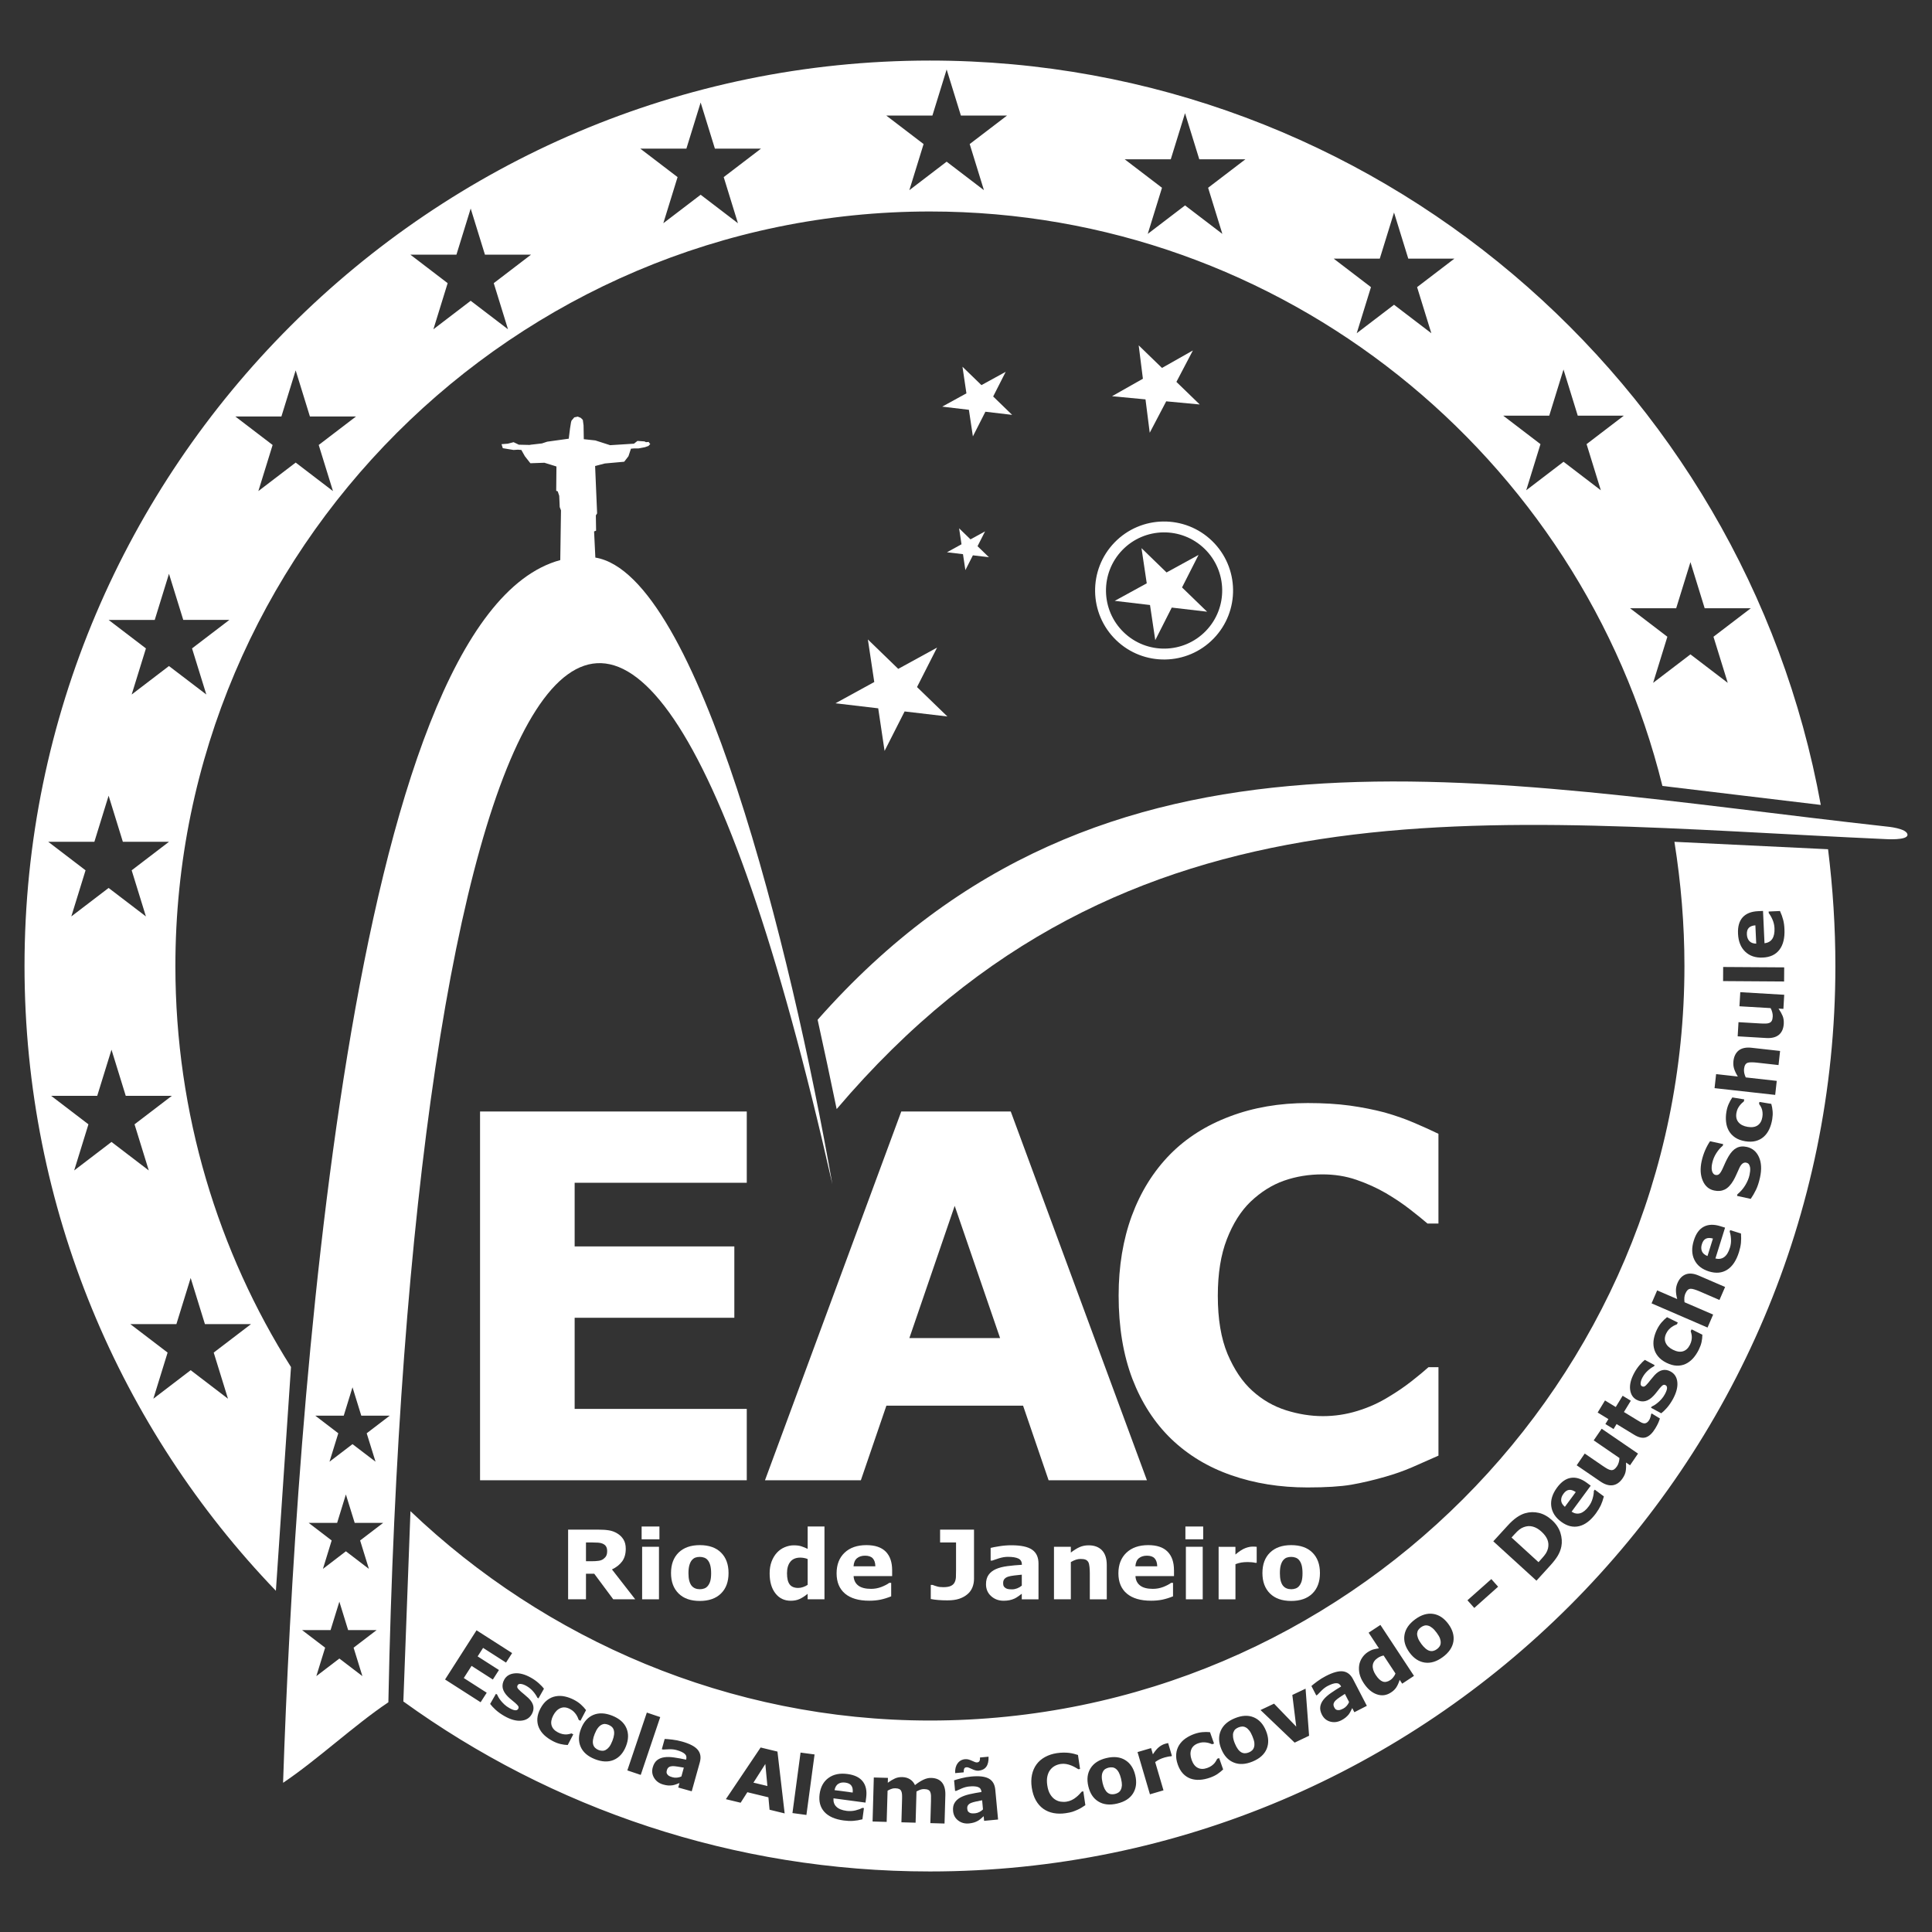
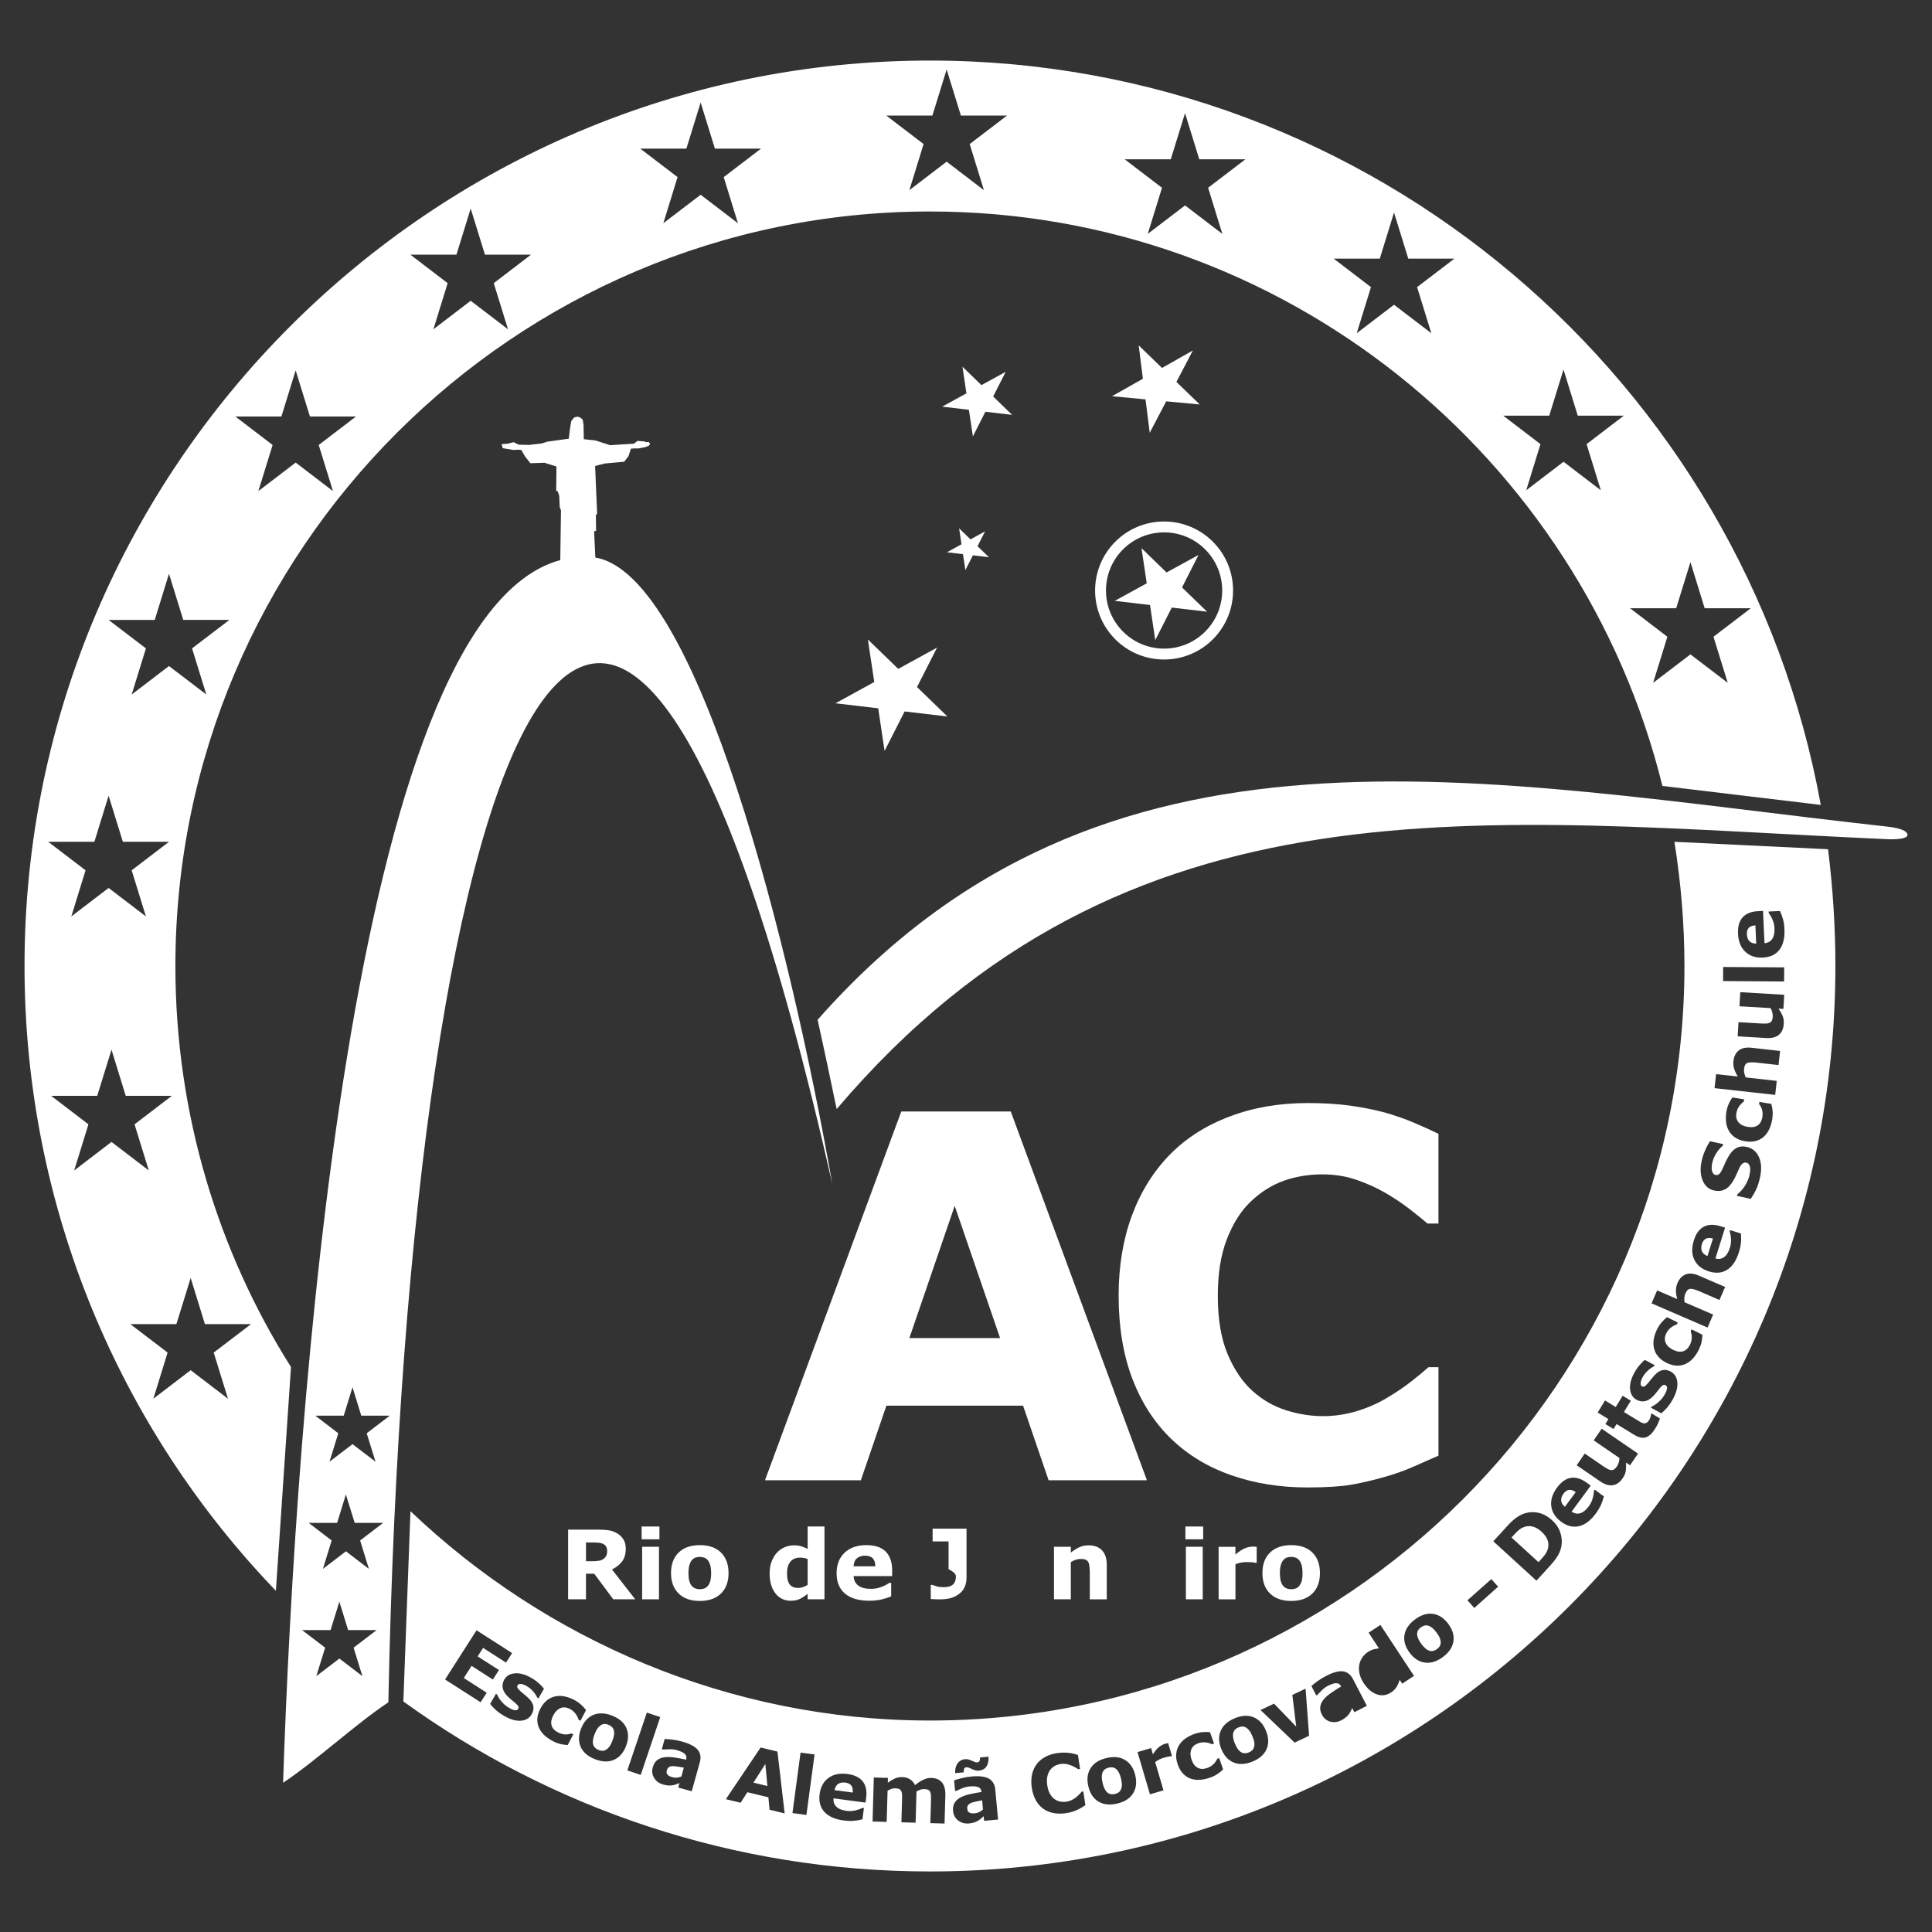
<svg xmlns="http://www.w3.org/2000/svg" version="1.1" id="Camada_1" x="0px" y="0px" width="110px" height="110px" viewBox="0 0 110 110" enable-background="new 0 0 110 110" xml:space="preserve">
  <rect x="0" y="0" width="110" height="110" fill="#333333" stroke="none" />
  <g>
    <path fill-rule="evenodd" clip-rule="evenodd" fill="#FFFFFF" d="M107.375,47.776c-22.762-1.015-43.197-4.106-59.739,15.37   c-0.35-1.694-0.71-3.389-1.084-5.085C62.85,39.588,84.198,44.493,107.418,47.06c0,0,1.186,0.098,1.186,0.473   C108.605,47.857,107.375,47.776,107.375,47.776" />
    <path fill-rule="evenodd" clip-rule="evenodd" fill="#FFFFFF" d="M47.39,67.419c-2.348-13.369-7.615-34.707-13.493-35.673   l-0.072-1.489c0.038-0.012,0.076-0.028,0.114-0.043c-0.005-0.29-0.009-0.581-0.014-0.87c0.024-0.038,0.048-0.077,0.072-0.114   c-0.038-0.899-0.076-1.799-0.114-2.699l0.556-0.143c0.366-0.032,0.733-0.066,1.1-0.099c0.08-0.104,0.161-0.209,0.243-0.314   l0.142-0.429c0.056-0.005,0.114-0.01,0.171-0.014h0.256c0.124-0.023,0.247-0.048,0.371-0.071c0.066-0.024,0.133-0.047,0.2-0.071   c0.033-0.038,0.067-0.077,0.101-0.114c-0.02-0.02-0.039-0.038-0.058-0.058c-0.01-0.019-0.019-0.037-0.029-0.057   c-0.052,0.005-0.105,0.01-0.156,0.014c-0.029-0.014-0.058-0.028-0.086-0.043c-0.134-0.01-0.266-0.019-0.4-0.028   c-0.067,0.052-0.132,0.104-0.199,0.157c-0.453,0.028-0.905,0.057-1.357,0.086c-0.28-0.091-0.562-0.181-0.842-0.271   c-0.219-0.024-0.437-0.048-0.657-0.071l-0.014-0.785c-0.014-0.104-0.029-0.21-0.042-0.314c-0.039-0.037-0.077-0.076-0.114-0.114   c-0.059-0.024-0.116-0.048-0.174-0.072c-0.066,0.014-0.132,0.028-0.199,0.043c-0.053,0.062-0.105,0.124-0.157,0.185   c-0.01,0.033-0.019,0.067-0.029,0.1c-0.019,0.119-0.038,0.238-0.057,0.357c-0.023,0.19-0.048,0.381-0.071,0.572l-1.228,0.171   c-0.099,0.033-0.2,0.066-0.3,0.099c-0.208,0.024-0.417,0.047-0.628,0.072c-0.023,0.005-0.049,0.01-0.072,0.014   c-0.204-0.004-0.409-0.009-0.614-0.014c-0.099-0.047-0.199-0.095-0.299-0.143c-0.109,0.028-0.219,0.057-0.328,0.085   c-0.12,0.01-0.239,0.019-0.358,0.028c0.025,0.077,0.049,0.153,0.072,0.229c0.205,0.034,0.409,0.068,0.614,0.101   c0.08-0.006,0.161-0.01,0.243-0.016c0.067,0.006,0.132,0.01,0.199,0.016l0.2,0.356c0.105,0.133,0.21,0.267,0.314,0.4   c0.266-0.009,0.533-0.018,0.799-0.028c0.229,0.071,0.457,0.142,0.685,0.213l-0.013,1.385c0.028,0.009,0.057,0.018,0.086,0.029   c0.029,0.086,0.057,0.171,0.086,0.256c0.008,0.215,0.018,0.428,0.028,0.642c0.024,0.062,0.048,0.124,0.072,0.186   c-0.014,0.943-0.028,1.887-0.041,2.831c-11.973,3.243-15.081,48.636-15.782,69.616c1.942-1.301,4.054-3.284,5.995-4.585   C23.23,40.493,34.986,12.54,47.39,67.419 M20.633,95.431l-1.311-1.001l-1.311,1.001l0.501-1.619l-1.311-1h1.62l0.501-1.619   l0.5,1.619h1.619l-1.309,1L20.633,95.431z M20.504,87.708l0.5,1.618l-1.31-1.002l-1.308,1.002l0.498-1.618l-1.309-1.001h1.62   l0.498-1.619l0.502,1.619h1.62L20.504,87.708z M20.878,81.605l0.503,1.618l-1.311-1l-1.31,1l0.501-1.618l-1.309-1.002h1.619   l0.499-1.618l0.5,1.618h1.619L20.878,81.605z" />
    <path fill-rule="evenodd" clip-rule="evenodd" fill="#FFFFFF" d="M51.315,63.284l-7.76,20.996h5.459l1.453-4.246h7.783l1.453,4.246   h5.598l-7.753-20.996H51.315z M51.776,76.184l2.58-7.528l2.585,7.528H51.776z" />
    <path fill-rule="evenodd" clip-rule="evenodd" fill="#FFFFFF" d="M71.201,68.42c0.588-0.556,1.221-0.957,1.911-1.199   c0.691-0.241,1.417-0.357,2.179-0.357c0.691,0,1.333,0.102,1.937,0.309c0.604,0.208,1.167,0.463,1.684,0.763   c0.513,0.304,0.967,0.608,1.368,0.922c0.4,0.309,0.733,0.579,0.996,0.806h0.623v-5.109c-0.388-0.188-0.836-0.395-1.353-0.614   c-0.512-0.222-1.086-0.424-1.715-0.603c-0.604-0.159-1.264-0.29-1.974-0.39c-0.716-0.097-1.513-0.145-2.401-0.145   c-1.603,0-3.082,0.25-4.434,0.762c-1.352,0.508-2.487,1.231-3.406,2.164c-0.951,0.97-1.675,2.139-2.177,3.496   c-0.497,1.357-0.749,2.874-0.749,4.54c0,1.792,0.262,3.37,0.783,4.743c0.527,1.366,1.266,2.506,2.216,3.423   c0.953,0.913,2.092,1.604,3.415,2.062c1.329,0.465,2.773,0.696,4.337,0.696c1.057,0,1.888-0.053,2.492-0.155   c0.605-0.106,1.251-0.256,1.938-0.454c0.531-0.15,1.033-0.328,1.517-0.535c0.478-0.208,0.985-0.43,1.512-0.667v-5.037h-0.566   c-0.255,0.227-0.579,0.497-0.975,0.807c-0.397,0.309-0.826,0.604-1.29,0.88c-0.546,0.339-1.139,0.608-1.788,0.806   c-0.647,0.199-1.299,0.295-1.961,0.295c-0.69,0-1.387-0.111-2.095-0.333c-0.705-0.223-1.349-0.589-1.923-1.111   c-0.565-0.507-1.034-1.207-1.41-2.091c-0.371-0.888-0.555-1.99-0.555-3.314c0-1.265,0.169-2.337,0.516-3.226   C70.196,69.67,70.646,68.955,71.201,68.42" />
-     <polygon fill-rule="evenodd" clip-rule="evenodd" fill="#FFFFFF" points="42.518,67.342 42.518,63.284 27.332,63.284 27.332,84.28    42.518,84.28 42.518,80.217 32.718,80.217 32.718,75.028 41.81,75.028 41.81,70.966 32.718,70.966 32.718,67.342  " />
    <path fill-rule="evenodd" clip-rule="evenodd" fill="#FFFFFF" d="M35.423,88.898c0.135-0.184,0.205-0.423,0.205-0.717   c0-0.212-0.044-0.39-0.132-0.532c-0.089-0.142-0.207-0.256-0.355-0.345c-0.149-0.089-0.306-0.147-0.475-0.173   c-0.169-0.028-0.371-0.04-0.605-0.04h-1.715v3.966h1.017v-1.455h0.471l1.082,1.455h1.25l-1.323-1.7   C35.094,89.237,35.286,89.083,35.423,88.898 M34.52,88.574c-0.032,0.067-0.086,0.127-0.157,0.182   c-0.074,0.057-0.168,0.094-0.277,0.109c-0.11,0.017-0.246,0.025-0.411,0.025h-0.312v-1.068h0.37c0.122,0,0.23,0.003,0.322,0.01   c0.092,0.007,0.174,0.023,0.241,0.051c0.099,0.041,0.171,0.097,0.212,0.168c0.041,0.071,0.061,0.157,0.061,0.257   C34.569,88.419,34.553,88.508,34.52,88.574" />
    <rect x="36.56" y="88.067" fill-rule="evenodd" clip-rule="evenodd" fill="#FFFFFF" width="0.959" height="2.991" />
    <rect x="36.532" y="86.913" fill-rule="evenodd" clip-rule="evenodd" fill="#FFFFFF" width="1.013" height="0.728" />
    <path fill-rule="evenodd" clip-rule="evenodd" fill="#FFFFFF" d="M38.637,88.397c-0.287,0.283-0.432,0.671-0.432,1.166   c0,0.492,0.144,0.88,0.431,1.163c0.285,0.283,0.687,0.425,1.207,0.425c0.518,0,0.921-0.142,1.208-0.425   c0.288-0.283,0.429-0.671,0.429-1.163c0-0.491-0.141-0.879-0.426-1.163c-0.285-0.285-0.689-0.427-1.211-0.427   C39.328,87.973,38.927,88.116,38.637,88.397 M40.307,88.842c0.058,0.071,0.101,0.167,0.134,0.285   c0.031,0.12,0.048,0.267,0.048,0.443c0,0.19-0.017,0.339-0.048,0.446c-0.03,0.107-0.076,0.199-0.139,0.277   c-0.055,0.068-0.122,0.119-0.201,0.147c-0.079,0.029-0.163,0.044-0.25,0.044c-0.1,0-0.19-0.016-0.27-0.049   c-0.079-0.032-0.147-0.082-0.204-0.151c-0.06-0.073-0.102-0.17-0.135-0.289c-0.03-0.12-0.044-0.262-0.044-0.425   c0-0.183,0.018-0.334,0.053-0.456c0.035-0.119,0.08-0.215,0.14-0.285c0.066-0.074,0.134-0.125,0.207-0.148   c0.072-0.025,0.153-0.038,0.246-0.038c0.092,0,0.178,0.015,0.258,0.046C40.182,88.718,40.252,88.769,40.307,88.842" />
    <path fill-rule="evenodd" clip-rule="evenodd" fill="#FFFFFF" d="M46.942,91.059v-4.146h-0.957v1.274   c-0.123-0.06-0.239-0.108-0.354-0.145c-0.115-0.039-0.262-0.058-0.44-0.058c-0.173,0-0.345,0.038-0.519,0.111   c-0.172,0.074-0.317,0.177-0.438,0.31c-0.129,0.139-0.229,0.309-0.303,0.504c-0.074,0.196-0.111,0.422-0.111,0.675   c0,0.477,0.11,0.854,0.329,1.135c0.217,0.281,0.51,0.421,0.873,0.421c0.189,0,0.356-0.032,0.499-0.097   c0.144-0.064,0.298-0.163,0.463-0.298v0.312H46.942z M45.726,90.361c-0.098,0.034-0.191,0.049-0.276,0.049   c-0.225,0-0.387-0.066-0.488-0.198c-0.103-0.133-0.153-0.346-0.153-0.639c0-0.278,0.063-0.496,0.19-0.653   c0.125-0.157,0.314-0.236,0.567-0.236c0.061,0,0.13,0.006,0.205,0.019c0.074,0.013,0.146,0.032,0.214,0.062v1.468   C45.909,90.285,45.823,90.33,45.726,90.361" />
    <path fill-rule="evenodd" clip-rule="evenodd" fill="#FFFFFF" d="M50.795,89.404c0-0.462-0.122-0.815-0.366-1.062   c-0.246-0.247-0.612-0.369-1.1-0.369c-0.526,0-0.941,0.144-1.244,0.433c-0.303,0.29-0.453,0.68-0.453,1.174   c0,0.498,0.16,0.883,0.478,1.153c0.32,0.269,0.78,0.405,1.38,0.405c0.232,0,0.445-0.02,0.637-0.059   c0.192-0.04,0.396-0.103,0.613-0.19v-0.769h-0.108c-0.109,0.083-0.26,0.16-0.449,0.235c-0.19,0.072-0.385,0.108-0.588,0.108   c-0.322,0-0.563-0.063-0.727-0.187c-0.164-0.124-0.254-0.304-0.268-0.539h2.195V89.404z M48.597,89.178   c0.014-0.212,0.081-0.365,0.2-0.461c0.118-0.096,0.27-0.143,0.455-0.143c0.199,0,0.346,0.05,0.44,0.151   c0.094,0.101,0.144,0.252,0.147,0.453H48.597z" />
-     <path fill-rule="evenodd" clip-rule="evenodd" fill="#FFFFFF" d="M54.426,89.8c-0.006,0.103-0.028,0.199-0.07,0.285   c-0.042,0.089-0.113,0.159-0.214,0.208c-0.101,0.049-0.244,0.074-0.431,0.074c-0.143,0-0.261-0.013-0.355-0.041   c-0.092-0.026-0.18-0.057-0.265-0.089h-0.097v0.804c0.123,0.025,0.265,0.044,0.426,0.057c0.162,0.014,0.335,0.02,0.517,0.02   c0.271,0,0.496-0.029,0.679-0.092c0.183-0.061,0.339-0.148,0.469-0.26c0.124-0.104,0.216-0.232,0.279-0.385   c0.061-0.152,0.092-0.315,0.092-0.488v-2.802h-1.931v0.729h0.908v1.58C54.434,89.563,54.431,89.696,54.426,89.8" />
-     <path fill-rule="evenodd" clip-rule="evenodd" fill="#FFFFFF" d="M59.128,91.059v-2.035c0-0.359-0.121-0.622-0.364-0.791   c-0.242-0.168-0.636-0.252-1.182-0.252c-0.229,0-0.458,0.019-0.684,0.055c-0.229,0.037-0.395,0.068-0.495,0.095v0.722h0.087   c0.078-0.03,0.206-0.073,0.386-0.129c0.18-0.056,0.348-0.084,0.505-0.084c0.264,0,0.463,0.032,0.597,0.095   c0.136,0.063,0.203,0.178,0.203,0.341v0.017c-0.284,0.016-0.556,0.041-0.819,0.075c-0.262,0.034-0.484,0.091-0.66,0.17   c-0.18,0.08-0.318,0.189-0.416,0.328c-0.098,0.138-0.147,0.317-0.147,0.535c0,0.273,0.095,0.498,0.289,0.674   c0.192,0.175,0.43,0.265,0.714,0.265c0.121,0,0.231-0.011,0.334-0.031c0.1-0.02,0.198-0.052,0.292-0.095   c0.067-0.032,0.139-0.076,0.216-0.131c0.077-0.055,0.14-0.102,0.192-0.141v0.317H59.128z M57.917,90.433   c-0.099,0.038-0.197,0.058-0.291,0.058c-0.121,0-0.21-0.007-0.267-0.025c-0.057-0.015-0.105-0.043-0.147-0.079   c-0.043-0.035-0.069-0.072-0.08-0.111c-0.011-0.04-0.017-0.09-0.017-0.151c0-0.095,0.026-0.171,0.077-0.229   c0.05-0.057,0.124-0.102,0.22-0.131c0.077-0.025,0.192-0.046,0.344-0.065c0.15-0.019,0.292-0.033,0.421-0.045v0.624   C58.102,90.342,58.015,90.394,57.917,90.433" />
+     <path fill-rule="evenodd" clip-rule="evenodd" fill="#FFFFFF" d="M54.426,89.8c-0.006,0.103-0.028,0.199-0.07,0.285   c-0.042,0.089-0.113,0.159-0.214,0.208c-0.101,0.049-0.244,0.074-0.431,0.074c-0.143,0-0.261-0.013-0.355-0.041   c-0.092-0.026-0.18-0.057-0.265-0.089h-0.097v0.804c0.162,0.014,0.335,0.02,0.517,0.02   c0.271,0,0.496-0.029,0.679-0.092c0.183-0.061,0.339-0.148,0.469-0.26c0.124-0.104,0.216-0.232,0.279-0.385   c0.061-0.152,0.092-0.315,0.092-0.488v-2.802h-1.931v0.729h0.908v1.58C54.434,89.563,54.431,89.696,54.426,89.8" />
    <path fill-rule="evenodd" clip-rule="evenodd" fill="#FFFFFF" d="M63.015,91.059V89.11c0-0.375-0.092-0.655-0.274-0.844   c-0.182-0.187-0.433-0.282-0.758-0.282c-0.19,0-0.365,0.035-0.523,0.106c-0.157,0.071-0.321,0.175-0.491,0.307v-0.33h-0.96v2.991   h0.96v-2.121c0.104-0.061,0.202-0.106,0.292-0.135c0.088-0.029,0.177-0.042,0.265-0.042c0.123,0,0.218,0.013,0.286,0.043   c0.069,0.031,0.119,0.078,0.156,0.144c0.03,0.057,0.051,0.146,0.063,0.266c0.013,0.119,0.018,0.239,0.018,0.36v1.485H63.015z" />
-     <path fill-rule="evenodd" clip-rule="evenodd" fill="#FFFFFF" d="M66.842,89.404c0-0.462-0.122-0.815-0.368-1.062   c-0.244-0.247-0.61-0.369-1.098-0.369c-0.525,0-0.941,0.144-1.244,0.433c-0.304,0.29-0.455,0.68-0.455,1.174   c0,0.498,0.161,0.883,0.48,1.153c0.32,0.269,0.78,0.405,1.38,0.405c0.233,0,0.444-0.02,0.637-0.059   c0.192-0.04,0.395-0.103,0.613-0.19v-0.769H66.68c-0.111,0.083-0.262,0.16-0.45,0.235c-0.19,0.072-0.386,0.108-0.589,0.108   c-0.32,0-0.563-0.063-0.724-0.187c-0.165-0.124-0.255-0.304-0.269-0.539h2.195V89.404z M64.645,89.178   c0.014-0.212,0.081-0.365,0.199-0.461c0.119-0.096,0.272-0.143,0.455-0.143c0.2,0,0.346,0.05,0.439,0.151   c0.095,0.101,0.145,0.252,0.15,0.453H64.645z" />
    <rect x="67.492" y="86.913" fill-rule="evenodd" clip-rule="evenodd" fill="#FFFFFF" width="1.012" height="0.728" />
    <rect x="67.519" y="88.067" fill-rule="evenodd" clip-rule="evenodd" fill="#FFFFFF" width="0.959" height="2.991" />
    <path fill-rule="evenodd" clip-rule="evenodd" fill="#FFFFFF" d="M69.383,88.067v2.991h0.959v-2.003   c0.122-0.043,0.235-0.074,0.338-0.092c0.105-0.017,0.225-0.026,0.363-0.026c0.06,0,0.137,0.004,0.225,0.011   c0.092,0.008,0.157,0.018,0.197,0.032h0.086v-0.912c-0.032-0.004-0.069-0.006-0.113-0.008c-0.042-0.002-0.08-0.003-0.114-0.003   c-0.132,0-0.276,0.03-0.432,0.091c-0.156,0.06-0.341,0.18-0.552,0.36v-0.439H69.383z" />
    <path fill-rule="evenodd" clip-rule="evenodd" fill="#FFFFFF" d="M72.31,88.397c-0.29,0.283-0.433,0.671-0.433,1.166   c0,0.492,0.144,0.88,0.43,1.163c0.286,0.283,0.689,0.425,1.207,0.425c0.52,0,0.922-0.142,1.21-0.425   c0.286-0.283,0.428-0.671,0.428-1.163c0-0.491-0.141-0.879-0.427-1.163c-0.284-0.285-0.689-0.427-1.211-0.427   C73,87.973,72.598,88.116,72.31,88.397 M73.978,88.842c0.058,0.071,0.102,0.167,0.135,0.285c0.03,0.12,0.047,0.267,0.047,0.443   c0,0.19-0.017,0.339-0.047,0.446c-0.031,0.107-0.077,0.199-0.139,0.277c-0.055,0.068-0.123,0.119-0.202,0.147   c-0.079,0.029-0.161,0.044-0.25,0.044c-0.1,0-0.19-0.016-0.269-0.049c-0.08-0.032-0.147-0.082-0.203-0.151   c-0.06-0.073-0.103-0.17-0.134-0.289c-0.03-0.12-0.044-0.262-0.044-0.425c0-0.183,0.016-0.334,0.051-0.456   c0.034-0.119,0.081-0.215,0.14-0.285c0.065-0.074,0.133-0.125,0.207-0.148c0.072-0.025,0.154-0.038,0.245-0.038   c0.093,0,0.18,0.015,0.26,0.046C73.854,88.718,73.922,88.769,73.978,88.842" />
    <polygon fill-rule="evenodd" clip-rule="evenodd" fill="#FFFFFF" points="50.002,40.329 50.364,42.754 51.505,40.507 53.94,40.793    52.211,39.118 53.352,36.872 51.142,38.083 49.413,36.408 49.777,38.831 47.568,40.042  " />
    <polygon fill-rule="evenodd" clip-rule="evenodd" fill="#FFFFFF" points="65.22,22.739 65.461,24.639 66.399,22.85 68.307,23.029    66.98,21.743 67.918,19.954 66.159,20.949 64.832,19.663 65.072,21.564 63.314,22.559  " />
    <polygon fill-rule="evenodd" clip-rule="evenodd" fill="#FFFFFF" points="54.965,32.46 55.392,31.618 56.306,31.726 55.657,31.098    56.085,30.255 55.256,30.709 54.608,30.08 54.744,30.989 53.916,31.444 54.828,31.552  " />
    <polygon fill-rule="evenodd" clip-rule="evenodd" fill="#FFFFFF" points="56.547,22.574 57.26,21.17 55.879,21.927 54.799,20.88    55.024,22.395 53.645,23.152 55.165,23.332 55.392,24.846 56.105,23.442 57.627,23.621  " />
    <path fill-rule="evenodd" clip-rule="evenodd" fill="#FFFFFF" d="M63.544,36.443c1.559,1.509,4.046,1.47,5.556-0.088   c1.509-1.558,1.469-4.046-0.089-5.556c-1.557-1.509-4.046-1.47-5.555,0.088C61.948,32.445,61.987,34.933,63.544,36.443    M63.901,31.318c1.272-1.313,3.368-1.346,4.68-0.074c1.312,1.271,1.345,3.367,0.074,4.679c-1.272,1.313-3.367,1.346-4.679,0.074   C62.664,34.726,62.631,32.63,63.901,31.318" />
    <polygon fill-rule="evenodd" clip-rule="evenodd" fill="#FFFFFF" points="65.477,34.447 65.776,36.447 66.715,34.593    68.727,34.828 67.3,33.446 68.24,31.595 66.418,32.593 64.992,31.209 65.291,33.212 63.468,34.21  " />
    <path fill-rule="evenodd" clip-rule="evenodd" fill="#FFFFFF" d="M9.986,55.001c0-23.661,19.298-42.96,42.961-42.96   c20.108,0,37.065,13.939,41.704,32.707l9.017,1.081C99.296,21.755,78.19,3.448,52.947,3.448c-28.394,0-51.551,23.159-51.551,51.552   c0,13.818,5.485,26.396,14.312,35.573l0.86-12.74C12.429,71.287,9.986,63.42,9.986,55.001 M95.435,34.631l0.812-2.625l0.81,2.625   h2.627l-2.126,1.623l0.813,2.625l-2.124-1.622l-2.125,1.622l0.811-2.625l-2.124-1.623H95.435z M88.208,23.665l0.811-2.626   l0.811,2.626h2.626l-2.123,1.622l0.811,2.627l-2.123-1.623l-2.124,1.623l0.811-2.627l-2.123-1.622H88.208z M78.559,14.725   l0.811-2.625l0.811,2.625h2.627l-2.125,1.623l0.811,2.625l-2.124-1.622l-2.124,1.622l0.811-2.625l-2.123-1.623H78.559z    M66.659,9.069l0.812-2.625l0.811,2.625h2.627l-2.124,1.622l0.811,2.626l-2.124-1.622l-2.124,1.622l0.811-2.626l-2.124-1.622   H66.659z M53.087,6.58l0.811-2.625l0.811,2.625h2.626l-2.125,1.622l0.811,2.626l-2.124-1.623l-2.123,1.623l0.811-2.626L50.462,6.58   H53.087z M39.08,8.462l0.812-2.625l0.811,2.625h2.626l-2.124,1.622l0.81,2.626l-2.123-1.622l-2.125,1.622l0.811-2.626l-2.124-1.622   H39.08z M25.988,14.498l0.811-2.625l0.811,2.625h2.626l-2.124,1.624l0.811,2.625l-2.124-1.622l-2.123,1.622l0.811-2.625   l-2.124-1.624H25.988z M16.022,23.712l0.812-2.625l0.811,2.625h2.626l-2.125,1.623l0.812,2.625l-2.123-1.623l-2.125,1.623   l0.812-2.625l-2.125-1.623H16.022z M8.81,35.295l0.811-2.626l0.813,2.626h2.625l-2.125,1.622l0.813,2.625L9.62,37.921l-2.123,1.622   l0.812-2.625l-2.125-1.622H8.81z M5.373,47.929l0.811-2.625l0.811,2.625H9.62l-2.123,1.623l0.811,2.626l-2.124-1.622l-2.124,1.622   l0.811-2.626l-2.124-1.623H5.373z M4.224,66.64l0.811-2.626l-2.124-1.623h2.625l0.812-2.626l0.811,2.626h2.626L7.66,64.014   l0.811,2.626l-2.123-1.623L4.224,66.64z M12.98,79.637l-2.124-1.624l-2.125,1.624l0.812-2.627l-2.125-1.622h2.626l0.812-2.626   l0.811,2.626h2.626l-2.125,1.622L12.98,79.637z" />
    <path fill-rule="evenodd" clip-rule="evenodd" fill="#FFFFFF" d="M97.129,70.524c-0.106,0.049-0.181,0.153-0.231,0.314   c-0.048,0.149-0.046,0.281,0.001,0.401c0.047,0.118,0.152,0.21,0.318,0.275l0.311-0.996C97.367,70.473,97.233,70.474,97.129,70.524   " />
    <path fill-rule="evenodd" clip-rule="evenodd" fill="#FFFFFF" d="M48.126,101.493c-0.154-0.02-0.285,0.001-0.394,0.069   c-0.109,0.066-0.182,0.187-0.217,0.361l1.033,0.138c0.018-0.167-0.006-0.298-0.074-0.393   C48.408,101.573,48.291,101.515,48.126,101.493" />
    <path fill-rule="evenodd" clip-rule="evenodd" fill="#FFFFFF" d="M38.291,100.556c-0.084,0.004-0.152,0.022-0.207,0.058   c-0.053,0.036-0.091,0.091-0.112,0.167c-0.014,0.049-0.022,0.092-0.021,0.126c-0.001,0.035,0.012,0.071,0.038,0.108   c0.026,0.039,0.059,0.072,0.1,0.097c0.042,0.027,0.113,0.053,0.21,0.08c0.078,0.023,0.16,0.029,0.25,0.019   c0.088-0.009,0.169-0.032,0.246-0.065l0.139-0.504c-0.107-0.021-0.223-0.04-0.35-0.059   C38.457,100.563,38.36,100.554,38.291,100.556" />
    <polygon fill-rule="evenodd" clip-rule="evenodd" fill="#FFFFFF" points="42.897,101.497 43.692,101.689 43.575,100.434  " />
    <path fill-rule="evenodd" clip-rule="evenodd" fill="#FFFFFF" d="M55.574,102.57c-0.126,0.027-0.219,0.055-0.282,0.081   c-0.078,0.032-0.136,0.075-0.175,0.128c-0.037,0.051-0.053,0.116-0.046,0.196c0.006,0.051,0.014,0.093,0.026,0.124   c0.012,0.032,0.037,0.061,0.075,0.087c0.036,0.028,0.08,0.045,0.128,0.054c0.049,0.01,0.123,0.01,0.225,0.001   c0.078-0.009,0.159-0.032,0.237-0.072c0.08-0.04,0.148-0.09,0.205-0.149l-0.048-0.52C55.813,102.518,55.698,102.542,55.574,102.57" />
    <path fill-rule="evenodd" clip-rule="evenodd" fill="#FFFFFF" d="M71.31,98.862c-0.056-0.137-0.114-0.246-0.177-0.327   c-0.063-0.081-0.128-0.141-0.195-0.178C70.87,98.318,70.8,98.3,70.73,98.302c-0.072,0.003-0.143,0.018-0.215,0.048   c-0.072,0.029-0.132,0.065-0.18,0.107c-0.047,0.042-0.084,0.104-0.112,0.182c-0.024,0.071-0.029,0.16-0.017,0.265   c0.011,0.104,0.045,0.228,0.105,0.37c0.052,0.126,0.108,0.231,0.17,0.314c0.061,0.084,0.127,0.144,0.196,0.182   c0.065,0.036,0.135,0.054,0.207,0.053c0.071,0,0.145-0.017,0.225-0.049c0.066-0.028,0.128-0.066,0.18-0.114   c0.05-0.048,0.087-0.107,0.109-0.178c0.024-0.08,0.03-0.165,0.02-0.259C71.406,99.13,71.372,99.009,71.31,98.862" />
    <path fill-rule="evenodd" clip-rule="evenodd" fill="#FFFFFF" d="M89.336,84.828c-0.116,0.013-0.222,0.087-0.32,0.222   c-0.093,0.124-0.136,0.25-0.13,0.378c0.005,0.128,0.075,0.249,0.211,0.364l0.62-0.839C89.578,84.858,89.452,84.815,89.336,84.828" />
    <path fill-rule="evenodd" clip-rule="evenodd" fill="#FFFFFF" d="M63.703,100.921c-0.049-0.092-0.104-0.16-0.164-0.207   c-0.06-0.048-0.126-0.077-0.196-0.086c-0.072-0.008-0.145-0.004-0.22,0.013c-0.074,0.019-0.139,0.044-0.193,0.078   c-0.054,0.034-0.101,0.087-0.138,0.161c-0.036,0.068-0.057,0.154-0.061,0.259c-0.004,0.105,0.013,0.232,0.047,0.382   c0.032,0.133,0.072,0.245,0.119,0.338c0.049,0.092,0.103,0.161,0.165,0.209c0.06,0.047,0.125,0.074,0.195,0.085   c0.071,0.011,0.147,0.007,0.23-0.013c0.072-0.017,0.136-0.046,0.194-0.084c0.059-0.039,0.104-0.093,0.135-0.16   c0.036-0.074,0.056-0.158,0.061-0.252c0.003-0.093-0.012-0.218-0.049-0.373C63.793,101.129,63.752,101.012,63.703,100.921" />
    <path fill-rule="evenodd" clip-rule="evenodd" fill="#FFFFFF" d="M99.571,52.826c-0.081,0.084-0.119,0.208-0.111,0.375   c0.007,0.156,0.052,0.28,0.138,0.376c0.086,0.097,0.215,0.146,0.394,0.15l-0.048-1.043C99.776,52.696,99.651,52.745,99.571,52.826" />
    <path fill-rule="evenodd" clip-rule="evenodd" fill="#FFFFFF" d="M81.795,92.957c-0.087-0.119-0.171-0.21-0.253-0.274   c-0.08-0.065-0.156-0.107-0.231-0.125c-0.075-0.021-0.146-0.022-0.216-0.003c-0.067,0.02-0.133,0.052-0.196,0.098   c-0.061,0.045-0.111,0.095-0.148,0.148c-0.036,0.052-0.057,0.12-0.066,0.202c-0.004,0.075,0.012,0.164,0.049,0.262   c0.037,0.099,0.101,0.211,0.192,0.335c0.081,0.109,0.162,0.196,0.242,0.263c0.079,0.066,0.157,0.11,0.231,0.129   c0.073,0.019,0.146,0.019,0.214,0.001c0.07-0.018,0.138-0.051,0.205-0.102c0.06-0.044,0.109-0.095,0.147-0.153   c0.039-0.06,0.06-0.126,0.062-0.2c0.004-0.084-0.011-0.168-0.042-0.257C81.954,93.194,81.889,93.086,81.795,92.957" />
-     <path fill-rule="evenodd" clip-rule="evenodd" fill="#FFFFFF" d="M76.274,96.637c-0.104,0.071-0.182,0.132-0.23,0.181   c-0.061,0.06-0.097,0.119-0.114,0.182c-0.014,0.065-0.004,0.13,0.032,0.2c0.024,0.046,0.047,0.082,0.07,0.107   c0.023,0.025,0.057,0.042,0.103,0.053c0.046,0.01,0.091,0.011,0.14,0.001c0.047-0.008,0.117-0.037,0.208-0.083   c0.072-0.037,0.135-0.089,0.195-0.157c0.057-0.066,0.102-0.138,0.133-0.214l-0.239-0.465C76.479,96.5,76.379,96.565,76.274,96.637" />
    <path fill-rule="evenodd" clip-rule="evenodd" fill="#FFFFFF" d="M95.335,47.929c0.374,2.36,0.57,4.694,0.57,7.072   c0,23.661-19.297,42.959-42.958,42.959c-11.432,0-21.924-4.616-29.577-11.921l-0.405,10.835c8.41,6.08,18.79,9.679,29.983,9.679   c28.393,0,51.551-23.158,51.551-51.551c0-2.223-0.142-4.414-0.417-6.65L95.335,47.929z M54.519,100.403   c0.102-0.144,0.245-0.225,0.427-0.242c0.07-0.007,0.138-0.001,0.206,0.019c0.066,0.02,0.126,0.043,0.183,0.069   c0.057,0.025,0.112,0.048,0.161,0.069c0.05,0.023,0.095,0.031,0.135,0.027c0.07-0.006,0.117-0.036,0.14-0.086   c0.023-0.049,0.031-0.115,0.026-0.195l0.487-0.045c0.009,0.25-0.034,0.442-0.13,0.573c-0.096,0.13-0.241,0.205-0.434,0.223   c-0.069,0.007-0.137-0.001-0.203-0.023c-0.066-0.021-0.126-0.044-0.181-0.071c-0.047-0.024-0.101-0.047-0.16-0.07   c-0.059-0.024-0.106-0.035-0.143-0.03c-0.073,0.006-0.119,0.034-0.138,0.084c-0.02,0.05-0.029,0.118-0.025,0.205l-0.487,0.044   C54.37,100.731,54.416,100.547,54.519,100.403 M27.364,96.919l-2.024-1.296l1.792-2.801l2.026,1.297l-0.347,0.542l-1.306-0.837   l-0.31,0.484l1.213,0.776l-0.347,0.541l-1.212-0.777l-0.443,0.692l1.306,0.837L27.364,96.919z M30.277,97.597   c-0.129,0.226-0.333,0.35-0.613,0.372c-0.28,0.024-0.596-0.064-0.946-0.264c-0.194-0.11-0.359-0.229-0.498-0.354   c-0.137-0.126-0.241-0.239-0.313-0.337l0.329-0.574l0.064,0.035c0.021,0.045,0.046,0.095,0.075,0.15   c0.03,0.055,0.076,0.124,0.142,0.206c0.055,0.07,0.124,0.142,0.203,0.216c0.08,0.074,0.171,0.14,0.277,0.2   c0.137,0.078,0.247,0.121,0.331,0.128c0.081,0.008,0.141-0.019,0.175-0.078c0.03-0.053,0.032-0.103,0.008-0.149   c-0.025-0.045-0.087-0.111-0.181-0.194c-0.046-0.041-0.109-0.093-0.19-0.158c-0.08-0.063-0.15-0.127-0.213-0.187   c-0.168-0.165-0.268-0.328-0.304-0.492c-0.032-0.163-0.002-0.327,0.09-0.491c0.119-0.209,0.316-0.327,0.595-0.353   c0.278-0.027,0.589,0.058,0.932,0.253c0.164,0.093,0.311,0.199,0.441,0.317c0.131,0.118,0.228,0.219,0.29,0.304l-0.313,0.552   l-0.06-0.035c-0.065-0.129-0.15-0.256-0.256-0.375c-0.107-0.12-0.228-0.219-0.365-0.296c-0.112-0.064-0.216-0.103-0.311-0.115   c-0.096-0.013-0.159,0.011-0.19,0.067c-0.03,0.052-0.035,0.102-0.016,0.149c0.02,0.047,0.088,0.121,0.201,0.222   c0.062,0.055,0.131,0.112,0.206,0.172c0.074,0.06,0.147,0.125,0.218,0.192c0.157,0.152,0.249,0.304,0.28,0.458   C30.393,97.29,30.365,97.443,30.277,97.597 M32.892,97.78c-0.024-0.052-0.054-0.109-0.095-0.169   c-0.038-0.055-0.086-0.111-0.14-0.164c-0.055-0.053-0.125-0.102-0.211-0.146c-0.19-0.1-0.369-0.116-0.533-0.049   c-0.165,0.068-0.302,0.205-0.411,0.412c-0.112,0.213-0.145,0.404-0.098,0.569c0.047,0.166,0.167,0.299,0.36,0.4   c0.089,0.046,0.176,0.079,0.257,0.096c0.083,0.018,0.154,0.025,0.217,0.022c0.059-0.002,0.112-0.01,0.162-0.021   c0.05-0.011,0.096-0.023,0.14-0.036l0.1,0.053l-0.317,0.607c-0.139-0.006-0.278-0.024-0.415-0.058   c-0.138-0.032-0.281-0.087-0.429-0.164c-0.194-0.103-0.36-0.217-0.497-0.347c-0.135-0.13-0.236-0.274-0.304-0.433   c-0.068-0.158-0.094-0.326-0.084-0.506c0.013-0.181,0.07-0.369,0.173-0.565c0.108-0.206,0.237-0.368,0.384-0.481   c0.148-0.114,0.309-0.189,0.486-0.221c0.17-0.032,0.344-0.028,0.523,0.011c0.18,0.039,0.354,0.103,0.522,0.191   c0.153,0.08,0.284,0.169,0.394,0.269c0.111,0.1,0.207,0.205,0.291,0.316l-0.318,0.607l-0.1-0.052   C32.933,97.877,32.915,97.832,32.892,97.78 M34.944,100.202c-0.311,0.131-0.669,0.117-1.074-0.043   c-0.404-0.16-0.675-0.394-0.81-0.704c-0.135-0.309-0.128-0.656,0.025-1.039c0.152-0.386,0.386-0.644,0.697-0.776   c0.312-0.13,0.669-0.116,1.071,0.042c0.407,0.162,0.677,0.396,0.811,0.706c0.134,0.31,0.126,0.657-0.026,1.04   C35.486,99.811,35.255,100.069,34.944,100.202 M35.718,100.799l1.11-3.292l0.763,0.257l-1.11,3.292L35.718,100.799z    M39.843,100.346l-0.459,1.643l-0.768-0.215l0.071-0.255c-0.049,0.019-0.113,0.043-0.187,0.071   c-0.074,0.027-0.142,0.046-0.203,0.056c-0.086,0.013-0.172,0.017-0.259,0.011c-0.086-0.007-0.178-0.023-0.274-0.052   c-0.23-0.063-0.403-0.188-0.518-0.373c-0.115-0.186-0.143-0.388-0.08-0.609c0.05-0.176,0.129-0.309,0.239-0.4   c0.111-0.089,0.248-0.146,0.41-0.17c0.161-0.025,0.352-0.022,0.571,0.011c0.221,0.032,0.445,0.073,0.679,0.124l0.002-0.013   c0.037-0.133,0.009-0.241-0.086-0.322c-0.094-0.081-0.248-0.151-0.459-0.211c-0.128-0.036-0.271-0.051-0.429-0.046   c-0.156,0.004-0.272,0.01-0.34,0.016l-0.072-0.02l0.163-0.583c0.088,0.002,0.229,0.014,0.419,0.035   c0.193,0.023,0.383,0.059,0.567,0.112c0.439,0.123,0.739,0.279,0.896,0.469C39.886,99.817,39.925,100.057,39.843,100.346    M43.816,103.038l-0.066-0.707l-1.199-0.29l-0.382,0.599l-0.841-0.203l1.979-2.942l0.958,0.232l0.41,3.521L43.816,103.038z    M45.914,103.336l-0.795-0.108l0.461-3.443l0.798,0.106L45.914,103.336z M49.315,102.355l-0.037,0.278l-1.823-0.244   c-0.015,0.197,0.039,0.357,0.163,0.477c0.122,0.123,0.316,0.202,0.581,0.237c0.169,0.022,0.336,0.014,0.502-0.024   c0.165-0.041,0.298-0.089,0.399-0.146l0.089,0.012l-0.086,0.639c-0.19,0.049-0.367,0.078-0.529,0.089   c-0.164,0.011-0.344,0.004-0.536-0.022c-0.499-0.067-0.867-0.23-1.102-0.49c-0.235-0.26-0.325-0.597-0.271-1.011   c0.055-0.411,0.225-0.719,0.508-0.923c0.284-0.207,0.645-0.281,1.082-0.222c0.405,0.054,0.696,0.197,0.872,0.429   C49.304,101.663,49.366,101.971,49.315,102.355 M53.778,103.824l-0.808-0.023l0.036-1.252c0.003-0.124,0.004-0.227,0.001-0.312   c-0.004-0.086-0.017-0.155-0.043-0.211c-0.024-0.052-0.061-0.094-0.116-0.12c-0.054-0.026-0.131-0.04-0.231-0.043   c-0.068-0.001-0.134,0.007-0.197,0.028c-0.066,0.022-0.144,0.056-0.239,0.108l-0.05,1.777l-0.808-0.022l0.035-1.252   c0.005-0.123,0.004-0.227,0.001-0.311c-0.005-0.087-0.018-0.157-0.044-0.211c-0.025-0.054-0.064-0.095-0.118-0.121   c-0.054-0.025-0.129-0.041-0.229-0.042c-0.078-0.003-0.156,0.012-0.231,0.041c-0.075,0.03-0.143,0.062-0.202,0.096l-0.052,1.777   l-0.802-0.023l0.07-2.506l0.804,0.023l-0.008,0.277c0.142-0.105,0.277-0.185,0.405-0.243c0.128-0.058,0.269-0.084,0.422-0.079   c0.165,0.004,0.31,0.045,0.433,0.122c0.126,0.078,0.222,0.188,0.288,0.334c0.165-0.131,0.325-0.233,0.478-0.306   c0.155-0.073,0.304-0.108,0.45-0.103c0.271,0.007,0.475,0.095,0.61,0.26c0.136,0.167,0.199,0.403,0.192,0.707L53.778,103.824z    M56.031,103.671l-0.025-0.265c-0.041,0.037-0.09,0.081-0.15,0.133c-0.06,0.052-0.117,0.095-0.169,0.125   c-0.076,0.043-0.155,0.078-0.237,0.103c-0.084,0.024-0.176,0.042-0.276,0.052c-0.237,0.022-0.444-0.033-0.617-0.165   c-0.173-0.131-0.271-0.311-0.292-0.54c-0.017-0.182,0.008-0.335,0.081-0.457c0.07-0.124,0.176-0.225,0.321-0.308   c0.142-0.079,0.321-0.144,0.537-0.194c0.216-0.049,0.443-0.09,0.678-0.126l-0.002-0.013c-0.013-0.138-0.078-0.229-0.196-0.27   c-0.117-0.042-0.285-0.053-0.505-0.031c-0.132,0.012-0.27,0.048-0.416,0.108c-0.145,0.061-0.248,0.107-0.312,0.139l-0.073,0.006   l-0.056-0.603c0.083-0.029,0.217-0.069,0.405-0.117c0.187-0.049,0.377-0.081,0.568-0.099c0.456-0.044,0.79-0.004,1.006,0.117   c0.217,0.122,0.338,0.332,0.366,0.631l0.159,1.699L56.031,103.671z M61.576,102.921c-0.071,0.043-0.146,0.083-0.225,0.118   c-0.104,0.047-0.201,0.086-0.292,0.116c-0.092,0.029-0.219,0.057-0.386,0.081c-0.244,0.036-0.475,0.033-0.692-0.008   c-0.217-0.041-0.411-0.123-0.581-0.244c-0.17-0.12-0.312-0.283-0.425-0.484c-0.113-0.202-0.189-0.442-0.231-0.722   c-0.039-0.262-0.034-0.504,0.012-0.727c0.047-0.223,0.133-0.423,0.26-0.596c0.121-0.167,0.281-0.305,0.481-0.416   c0.201-0.11,0.425-0.185,0.675-0.222c0.14-0.02,0.265-0.03,0.379-0.031c0.113-0.001,0.219,0.005,0.317,0.016   c0.104,0.013,0.197,0.032,0.283,0.054c0.085,0.024,0.159,0.044,0.224,0.065l0.119,0.798l-0.097,0.014   c-0.046-0.03-0.105-0.064-0.175-0.103c-0.069-0.04-0.148-0.077-0.233-0.112c-0.087-0.035-0.182-0.063-0.282-0.081   c-0.099-0.018-0.2-0.019-0.308-0.005c-0.12,0.018-0.23,0.053-0.332,0.106c-0.103,0.054-0.192,0.13-0.272,0.232   c-0.075,0.095-0.128,0.218-0.162,0.364c-0.033,0.146-0.035,0.319-0.005,0.516c0.03,0.206,0.084,0.374,0.163,0.504   c0.078,0.13,0.168,0.228,0.268,0.294c0.102,0.068,0.21,0.112,0.325,0.13c0.116,0.018,0.228,0.019,0.335,0.002   c0.103-0.015,0.202-0.044,0.298-0.091c0.096-0.046,0.183-0.101,0.261-0.168c0.066-0.052,0.127-0.109,0.181-0.167   c0.054-0.056,0.099-0.107,0.134-0.148l0.087-0.014l0.116,0.787C61.719,102.832,61.647,102.878,61.576,102.921 M64.512,102.107   c-0.178,0.287-0.479,0.479-0.903,0.58c-0.421,0.101-0.779,0.063-1.067-0.113c-0.29-0.174-0.481-0.464-0.576-0.864   c-0.097-0.404-0.054-0.75,0.127-1.035c0.18-0.286,0.479-0.479,0.901-0.579c0.424-0.101,0.782-0.063,1.068,0.114   c0.289,0.176,0.48,0.464,0.575,0.866C64.733,101.476,64.69,101.82,64.512,102.107 M66.656,99.998   c-0.036-0.001-0.092,0.006-0.165,0.021c-0.074,0.016-0.137,0.03-0.186,0.045c-0.108,0.032-0.203,0.068-0.285,0.107   c-0.079,0.039-0.162,0.09-0.249,0.153l0.473,1.61l-0.771,0.227l-0.707-2.405l0.772-0.227l0.103,0.354   c0.126-0.196,0.245-0.335,0.357-0.421c0.111-0.085,0.22-0.142,0.326-0.174c0.027-0.008,0.059-0.017,0.093-0.025   c0.035-0.01,0.065-0.015,0.092-0.02l0.216,0.735L66.656,99.998z M69.312,101.009c-0.118,0.077-0.256,0.145-0.412,0.2   c-0.207,0.073-0.405,0.116-0.592,0.126c-0.188,0.011-0.363-0.012-0.527-0.07c-0.161-0.059-0.303-0.154-0.427-0.285   c-0.123-0.133-0.222-0.301-0.296-0.512c-0.077-0.219-0.108-0.424-0.089-0.609c0.017-0.186,0.073-0.354,0.169-0.506   c0.093-0.145,0.213-0.271,0.364-0.376c0.152-0.104,0.317-0.188,0.497-0.252c0.162-0.056,0.316-0.092,0.465-0.104   c0.15-0.014,0.292-0.013,0.429,0.002l0.229,0.647l-0.107,0.038c-0.039-0.015-0.084-0.033-0.138-0.051   c-0.053-0.02-0.115-0.034-0.187-0.045c-0.068-0.011-0.14-0.014-0.216-0.011c-0.076,0.004-0.159,0.022-0.25,0.054   c-0.203,0.072-0.337,0.19-0.4,0.357c-0.064,0.167-0.056,0.362,0.02,0.581c0.08,0.227,0.196,0.381,0.351,0.459   c0.152,0.079,0.331,0.083,0.537,0.01c0.094-0.033,0.177-0.074,0.246-0.123c0.068-0.049,0.122-0.098,0.164-0.145   c0.037-0.045,0.069-0.089,0.094-0.133c0.026-0.043,0.049-0.085,0.071-0.126l0.107-0.037l0.227,0.647   C69.54,100.841,69.429,100.929,69.312,101.009 M72.117,99.58c-0.133,0.312-0.4,0.55-0.802,0.715   c-0.402,0.165-0.759,0.184-1.072,0.055c-0.314-0.127-0.548-0.382-0.705-0.764c-0.158-0.384-0.17-0.732-0.035-1.043   c0.133-0.311,0.399-0.549,0.799-0.712c0.405-0.167,0.763-0.186,1.076-0.056c0.311,0.129,0.544,0.384,0.701,0.766   C72.235,98.922,72.247,99.269,72.117,99.58 M73.712,99.218l-1.943-1.855l0.77-0.364l1.263,1.308l-0.222-1.803l0.754-0.358l0.2,2.68   L73.712,99.218z M77.112,97.487l-0.121-0.237c-0.023,0.049-0.054,0.108-0.09,0.179c-0.035,0.07-0.073,0.131-0.109,0.181   c-0.055,0.067-0.115,0.129-0.183,0.183c-0.068,0.054-0.145,0.105-0.235,0.151c-0.212,0.109-0.422,0.136-0.633,0.079   c-0.21-0.057-0.368-0.187-0.474-0.391c-0.084-0.163-0.116-0.315-0.097-0.455c0.02-0.141,0.08-0.275,0.183-0.404   c0.101-0.127,0.244-0.255,0.426-0.381c0.183-0.127,0.376-0.25,0.579-0.37l-0.005-0.012c-0.063-0.122-0.157-0.181-0.283-0.176   c-0.124,0.004-0.285,0.058-0.48,0.159c-0.117,0.062-0.232,0.148-0.344,0.259c-0.113,0.111-0.191,0.191-0.238,0.244l-0.065,0.035   l-0.277-0.537c0.065-0.06,0.176-0.146,0.33-0.261c0.157-0.115,0.319-0.217,0.489-0.304c0.408-0.212,0.733-0.3,0.978-0.269   c0.244,0.032,0.437,0.181,0.575,0.449l0.785,1.514L77.112,97.487z M79.836,95.861l-0.145-0.217   c-0.053,0.169-0.116,0.31-0.187,0.421c-0.071,0.111-0.172,0.211-0.304,0.296c-0.255,0.169-0.524,0.206-0.805,0.109   c-0.284-0.096-0.535-0.31-0.753-0.643c-0.118-0.178-0.194-0.353-0.235-0.525c-0.037-0.171-0.045-0.334-0.02-0.493   c0.023-0.148,0.078-0.289,0.164-0.419c0.086-0.131,0.19-0.236,0.311-0.316c0.125-0.083,0.237-0.136,0.334-0.163   c0.099-0.025,0.204-0.046,0.315-0.061l-0.587-0.891l0.671-0.442l1.912,2.901L79.836,95.861z M82.751,93.46   c-0.054,0.332-0.255,0.629-0.605,0.887c-0.349,0.258-0.692,0.362-1.026,0.313c-0.333-0.049-0.624-0.238-0.868-0.571   c-0.246-0.335-0.343-0.668-0.287-1.002c0.055-0.334,0.255-0.629,0.603-0.885c0.352-0.261,0.694-0.364,1.029-0.314   c0.333,0.05,0.621,0.242,0.866,0.574C82.707,92.792,82.803,93.126,82.751,93.46 M98.11,55.056l3.475,0.022l-0.006,0.804   l-3.474-0.023L98.11,55.056z M83.94,91.55l-0.39-0.437l1.36-1.207l0.386,0.435L83.94,91.55z M88.897,88.051   c-0.037,0.186-0.106,0.364-0.208,0.533c-0.102,0.169-0.243,0.35-0.421,0.546l-0.789,0.867l-2.457-2.241l0.814-0.89   c0.182-0.2,0.357-0.359,0.522-0.473c0.166-0.114,0.326-0.194,0.478-0.236c0.257-0.075,0.517-0.081,0.783-0.019   c0.265,0.062,0.515,0.203,0.751,0.42c0.231,0.209,0.387,0.448,0.474,0.717C88.927,87.545,88.946,87.803,88.897,88.051    M91.143,85.706c-0.071,0.148-0.164,0.302-0.278,0.459c-0.299,0.405-0.618,0.649-0.959,0.729c-0.342,0.081-0.68-0.002-1.018-0.251   c-0.333-0.245-0.521-0.542-0.566-0.889c-0.044-0.347,0.066-0.699,0.327-1.055c0.242-0.328,0.507-0.515,0.795-0.557   c0.286-0.044,0.587,0.05,0.899,0.279l0.226,0.167l-1.09,1.481c0.164,0.107,0.33,0.136,0.496,0.087   c0.164-0.049,0.327-0.181,0.485-0.397c0.103-0.136,0.175-0.287,0.22-0.451c0.046-0.164,0.068-0.305,0.066-0.421l0.053-0.072   l0.519,0.384C91.269,85.388,91.21,85.557,91.143,85.706 M92.808,83.427l-0.228-0.156c0.008,0.187,0.004,0.348-0.018,0.484   c-0.021,0.135-0.08,0.274-0.177,0.414c-0.156,0.229-0.342,0.36-0.558,0.393c-0.216,0.033-0.452-0.037-0.709-0.213l-1.348-0.922   l0.458-0.668l1.027,0.703c0.104,0.071,0.193,0.127,0.267,0.168c0.073,0.041,0.142,0.064,0.204,0.072   c0.06,0.006,0.118-0.006,0.173-0.04c0.052-0.033,0.108-0.091,0.166-0.176c0.038-0.057,0.072-0.127,0.097-0.211   c0.026-0.082,0.041-0.171,0.043-0.261l-1.466-1.005l0.454-0.663l2.069,1.416L92.808,83.427z M94.409,81.024   c-0.039,0.089-0.096,0.193-0.168,0.312c-0.163,0.267-0.338,0.433-0.526,0.498c-0.187,0.063-0.413,0.017-0.673-0.144l-1.001-0.61   l-0.172,0.283l-0.465-0.284l0.172-0.282l-0.612-0.374l0.418-0.687l0.612,0.374l0.392-0.642l0.466,0.283l-0.392,0.643l0.758,0.463   c0.075,0.046,0.141,0.085,0.199,0.118c0.056,0.032,0.113,0.053,0.169,0.062c0.055,0.009,0.109-0.001,0.163-0.031   c0.053-0.029,0.108-0.087,0.16-0.174c0.021-0.035,0.041-0.087,0.062-0.154c0.021-0.067,0.031-0.116,0.032-0.147l0.035-0.056   l0.47,0.287C94.482,80.846,94.448,80.934,94.409,81.024 M95.258,79.643c-0.108,0.197-0.222,0.365-0.344,0.505   c-0.123,0.14-0.233,0.247-0.33,0.319l-0.582-0.314l0.035-0.065c0.044-0.023,0.093-0.048,0.148-0.078   c0.054-0.031,0.122-0.08,0.202-0.147c0.071-0.057,0.141-0.126,0.213-0.208c0.071-0.08,0.137-0.173,0.194-0.28   c0.075-0.139,0.114-0.251,0.12-0.333c0.005-0.084-0.023-0.143-0.083-0.175c-0.054-0.028-0.102-0.03-0.148-0.004   c-0.047,0.025-0.109,0.088-0.192,0.186c-0.039,0.047-0.091,0.111-0.153,0.194c-0.062,0.082-0.123,0.154-0.183,0.217   c-0.16,0.173-0.323,0.277-0.485,0.314c-0.162,0.037-0.326,0.011-0.492-0.078c-0.211-0.114-0.333-0.31-0.367-0.588   c-0.032-0.277,0.047-0.589,0.235-0.938c0.089-0.165,0.192-0.315,0.306-0.448c0.116-0.134,0.215-0.232,0.299-0.297l0.557,0.301   l-0.032,0.062c-0.129,0.065-0.252,0.153-0.37,0.263c-0.117,0.11-0.212,0.233-0.287,0.371c-0.062,0.114-0.098,0.219-0.108,0.314   c-0.012,0.095,0.013,0.157,0.069,0.188c0.051,0.029,0.102,0.033,0.15,0.012c0.046-0.02,0.118-0.089,0.215-0.205   c0.055-0.064,0.111-0.134,0.169-0.21c0.06-0.077,0.123-0.15,0.188-0.222c0.149-0.16,0.298-0.257,0.451-0.29   c0.153-0.033,0.307-0.007,0.461,0.077c0.228,0.123,0.358,0.325,0.386,0.603C95.53,78.971,95.447,79.288,95.258,79.643    M96.88,76.411c-0.03,0.139-0.083,0.283-0.156,0.432c-0.098,0.196-0.21,0.364-0.336,0.503c-0.128,0.137-0.268,0.243-0.426,0.314   c-0.157,0.071-0.325,0.103-0.506,0.094c-0.18-0.008-0.37-0.062-0.568-0.159c-0.21-0.104-0.373-0.229-0.49-0.374   c-0.118-0.146-0.195-0.305-0.232-0.481c-0.036-0.167-0.037-0.342-0.002-0.522c0.035-0.181,0.096-0.357,0.18-0.527   c0.076-0.153,0.163-0.286,0.26-0.399c0.098-0.113,0.2-0.212,0.31-0.297l0.613,0.304l-0.05,0.101   c-0.038,0.016-0.083,0.037-0.135,0.059c-0.051,0.024-0.107,0.057-0.166,0.098c-0.056,0.04-0.11,0.089-0.162,0.144   c-0.052,0.055-0.1,0.127-0.143,0.214c-0.095,0.191-0.108,0.37-0.037,0.534c0.071,0.165,0.212,0.297,0.42,0.402   c0.217,0.107,0.407,0.136,0.572,0.085c0.165-0.051,0.295-0.174,0.392-0.368c0.045-0.091,0.076-0.178,0.09-0.26   c0.015-0.084,0.022-0.156,0.016-0.219c-0.003-0.057-0.012-0.111-0.025-0.161c-0.011-0.049-0.024-0.096-0.037-0.138l0.051-0.103   l0.612,0.305C96.926,76.134,96.908,76.272,96.88,76.411 M97.899,74.015l-1.141-0.494c-0.093-0.04-0.188-0.075-0.283-0.105   c-0.097-0.03-0.173-0.043-0.226-0.038c-0.065,0.005-0.117,0.029-0.163,0.071c-0.045,0.043-0.088,0.111-0.13,0.205   c-0.029,0.067-0.047,0.14-0.055,0.218c-0.008,0.078-0.005,0.169,0.008,0.271l1.63,0.704l-0.319,0.738l-3.187-1.378l0.319-0.738   l1.141,0.494c-0.046-0.176-0.07-0.335-0.072-0.48c-0.003-0.144,0.028-0.29,0.091-0.438c0.107-0.248,0.264-0.41,0.47-0.489   c0.207-0.077,0.452-0.053,0.74,0.072l1.498,0.647L97.899,74.015z M99.122,70.766c-0.016,0.163-0.055,0.338-0.113,0.525   c-0.151,0.48-0.372,0.815-0.669,1.002c-0.295,0.189-0.644,0.22-1.042,0.096c-0.396-0.124-0.672-0.343-0.826-0.658   c-0.156-0.314-0.165-0.683-0.033-1.103c0.121-0.39,0.31-0.651,0.569-0.785c0.257-0.135,0.572-0.145,0.942-0.029l0.268,0.083   l-0.55,1.756c0.19,0.048,0.358,0.021,0.497-0.079c0.141-0.1,0.25-0.279,0.329-0.535c0.052-0.16,0.072-0.328,0.061-0.497   c-0.01-0.171-0.035-0.311-0.075-0.419l0.028-0.085l0.616,0.193C99.139,70.424,99.137,70.604,99.122,70.766 M100.206,67.05   c-0.06,0.269-0.134,0.498-0.225,0.688c-0.091,0.189-0.193,0.363-0.302,0.521l-0.779-0.17l0.021-0.092   c0.175-0.143,0.324-0.312,0.445-0.511c0.121-0.199,0.204-0.396,0.246-0.594c0.012-0.051,0.023-0.119,0.032-0.203   c0.008-0.085,0.009-0.156,0-0.213c-0.013-0.069-0.033-0.129-0.065-0.18c-0.03-0.049-0.083-0.082-0.159-0.099   c-0.072-0.016-0.14,0.001-0.206,0.05c-0.065,0.049-0.124,0.129-0.176,0.239c-0.056,0.115-0.112,0.239-0.167,0.369   c-0.055,0.129-0.117,0.251-0.181,0.362c-0.15,0.253-0.312,0.423-0.491,0.51c-0.177,0.085-0.38,0.105-0.605,0.055   c-0.303-0.066-0.52-0.256-0.651-0.57c-0.131-0.314-0.151-0.682-0.057-1.108c0.047-0.214,0.114-0.42,0.201-0.62   c0.087-0.198,0.18-0.368,0.277-0.507l0.746,0.164l-0.02,0.089c-0.133,0.108-0.257,0.249-0.368,0.424   c-0.112,0.173-0.189,0.359-0.232,0.556c-0.016,0.071-0.028,0.141-0.033,0.212c-0.006,0.071-0.003,0.143,0.01,0.211   c0.008,0.061,0.032,0.118,0.068,0.167c0.035,0.051,0.08,0.083,0.137,0.095c0.086,0.018,0.158,0.001,0.218-0.055   c0.06-0.054,0.13-0.17,0.207-0.343c0.052-0.113,0.101-0.223,0.147-0.328c0.048-0.104,0.106-0.215,0.174-0.332   c0.136-0.231,0.286-0.391,0.453-0.477c0.167-0.089,0.364-0.109,0.587-0.059c0.32,0.072,0.549,0.264,0.69,0.579   C100.289,66.194,100.308,66.585,100.206,67.05 M100.904,63.723c-0.036,0.216-0.094,0.409-0.175,0.579   c-0.081,0.17-0.185,0.312-0.315,0.426c-0.13,0.113-0.279,0.191-0.456,0.237c-0.174,0.045-0.372,0.049-0.591,0.013   c-0.23-0.038-0.423-0.11-0.577-0.214c-0.155-0.104-0.275-0.236-0.363-0.392c-0.082-0.151-0.134-0.318-0.152-0.501   c-0.021-0.183-0.014-0.367,0.017-0.556c0.027-0.169,0.071-0.321,0.132-0.457c0.06-0.137,0.13-0.262,0.208-0.375l0.678,0.112   l-0.02,0.112c-0.032,0.028-0.068,0.059-0.11,0.096c-0.043,0.038-0.086,0.085-0.13,0.143c-0.042,0.055-0.081,0.116-0.114,0.184   c-0.033,0.068-0.057,0.151-0.073,0.246c-0.035,0.212,0.005,0.385,0.12,0.522c0.116,0.136,0.29,0.223,0.52,0.261   c0.238,0.04,0.429,0.011,0.57-0.085c0.141-0.097,0.232-0.252,0.267-0.467c0.017-0.1,0.022-0.192,0.011-0.275   c-0.008-0.084-0.024-0.155-0.047-0.213c-0.021-0.056-0.045-0.104-0.071-0.147c-0.026-0.044-0.052-0.084-0.079-0.121l0.019-0.112   l0.677,0.111c0.039,0.135,0.063,0.273,0.075,0.414C100.938,63.405,100.93,63.558,100.904,63.723 M101.262,60.64l-1.236-0.138   c-0.101-0.012-0.201-0.018-0.302-0.018c-0.101-0.001-0.176,0.008-0.226,0.028c-0.06,0.024-0.104,0.063-0.134,0.118   c-0.032,0.053-0.054,0.132-0.066,0.233c-0.007,0.072-0.003,0.147,0.011,0.225c0.016,0.078,0.045,0.162,0.086,0.255l1.766,0.198   l-0.089,0.798l-3.452-0.385l0.088-0.799l1.237,0.138c-0.095-0.154-0.165-0.299-0.21-0.437c-0.045-0.138-0.057-0.287-0.04-0.446   c0.031-0.27,0.134-0.471,0.305-0.606c0.174-0.133,0.418-0.183,0.73-0.148l1.621,0.181L101.262,60.64z M101.497,57.847   c0.052,0.127,0.072,0.276,0.063,0.445c-0.017,0.278-0.11,0.485-0.277,0.626c-0.168,0.14-0.407,0.2-0.717,0.183l-1.63-0.097   l0.047-0.806l1.243,0.073c0.127,0.007,0.231,0.009,0.315,0.006c0.086-0.001,0.154-0.017,0.212-0.043   c0.057-0.025,0.099-0.065,0.128-0.121c0.028-0.056,0.047-0.135,0.051-0.238c0.005-0.068-0.004-0.145-0.025-0.23   c-0.02-0.084-0.051-0.167-0.097-0.248l-1.773-0.104l0.047-0.803l2.502,0.148l-0.046,0.804l-0.277-0.017   C101.368,57.58,101.444,57.721,101.497,57.847 M101.313,54.075c-0.213,0.279-0.529,0.427-0.948,0.445   c-0.413,0.02-0.746-0.093-0.998-0.334c-0.254-0.243-0.392-0.584-0.411-1.027c-0.019-0.407,0.071-0.717,0.266-0.933   c0.198-0.215,0.49-0.33,0.876-0.348l0.281-0.013l0.084,1.838c0.196-0.02,0.344-0.102,0.441-0.244   c0.096-0.143,0.14-0.348,0.128-0.615c-0.009-0.171-0.046-0.334-0.115-0.489c-0.068-0.156-0.14-0.279-0.213-0.368l-0.004-0.089   l0.644-0.029c0.082,0.178,0.143,0.348,0.183,0.506c0.041,0.159,0.065,0.335,0.072,0.53   C101.622,53.407,101.526,53.798,101.313,54.075" />
-     <path fill-rule="evenodd" clip-rule="evenodd" fill="#FFFFFF" d="M78.159,94.819c-0.017,0.169,0.041,0.35,0.169,0.546   c0.135,0.205,0.269,0.33,0.4,0.376c0.133,0.046,0.277,0.017,0.433-0.086c0.061-0.04,0.118-0.094,0.17-0.163   c0.054-0.067,0.094-0.138,0.122-0.209l-0.676-1.026c-0.061,0.011-0.121,0.03-0.178,0.055c-0.058,0.026-0.109,0.053-0.153,0.082   C78.272,94.51,78.175,94.651,78.159,94.819" />
    <path fill-rule="evenodd" clip-rule="evenodd" fill="#FFFFFF" d="M87.768,87.208c-0.161-0.147-0.326-0.245-0.496-0.29   c-0.169-0.047-0.343-0.035-0.523,0.033c-0.093,0.036-0.174,0.082-0.248,0.14c-0.073,0.057-0.172,0.153-0.297,0.291L86.06,87.54   l1.536,1.403l0.145-0.161c0.138-0.15,0.232-0.266,0.281-0.349c0.053-0.084,0.09-0.176,0.115-0.275   c0.04-0.176,0.028-0.34-0.033-0.496C88.042,87.508,87.93,87.357,87.768,87.208" />
    <path fill-rule="evenodd" clip-rule="evenodd" fill="#FFFFFF" d="M34.833,98.318c-0.053-0.047-0.115-0.086-0.188-0.115   c-0.071-0.028-0.14-0.043-0.203-0.048c-0.063-0.002-0.133,0.015-0.206,0.053c-0.067,0.037-0.134,0.096-0.197,0.178   c-0.064,0.085-0.125,0.198-0.181,0.34c-0.052,0.127-0.084,0.242-0.097,0.345c-0.014,0.103-0.008,0.192,0.016,0.267   c0.022,0.071,0.059,0.132,0.111,0.18c0.05,0.05,0.116,0.09,0.195,0.122c0.068,0.027,0.138,0.041,0.208,0.042   c0.071,0.003,0.138-0.015,0.204-0.052c0.071-0.041,0.136-0.098,0.194-0.173c0.057-0.074,0.115-0.185,0.175-0.332   c0.054-0.138,0.086-0.257,0.098-0.36c0.012-0.102,0.006-0.191-0.017-0.263C34.924,98.428,34.886,98.367,34.833,98.318" />
  </g>
</svg>